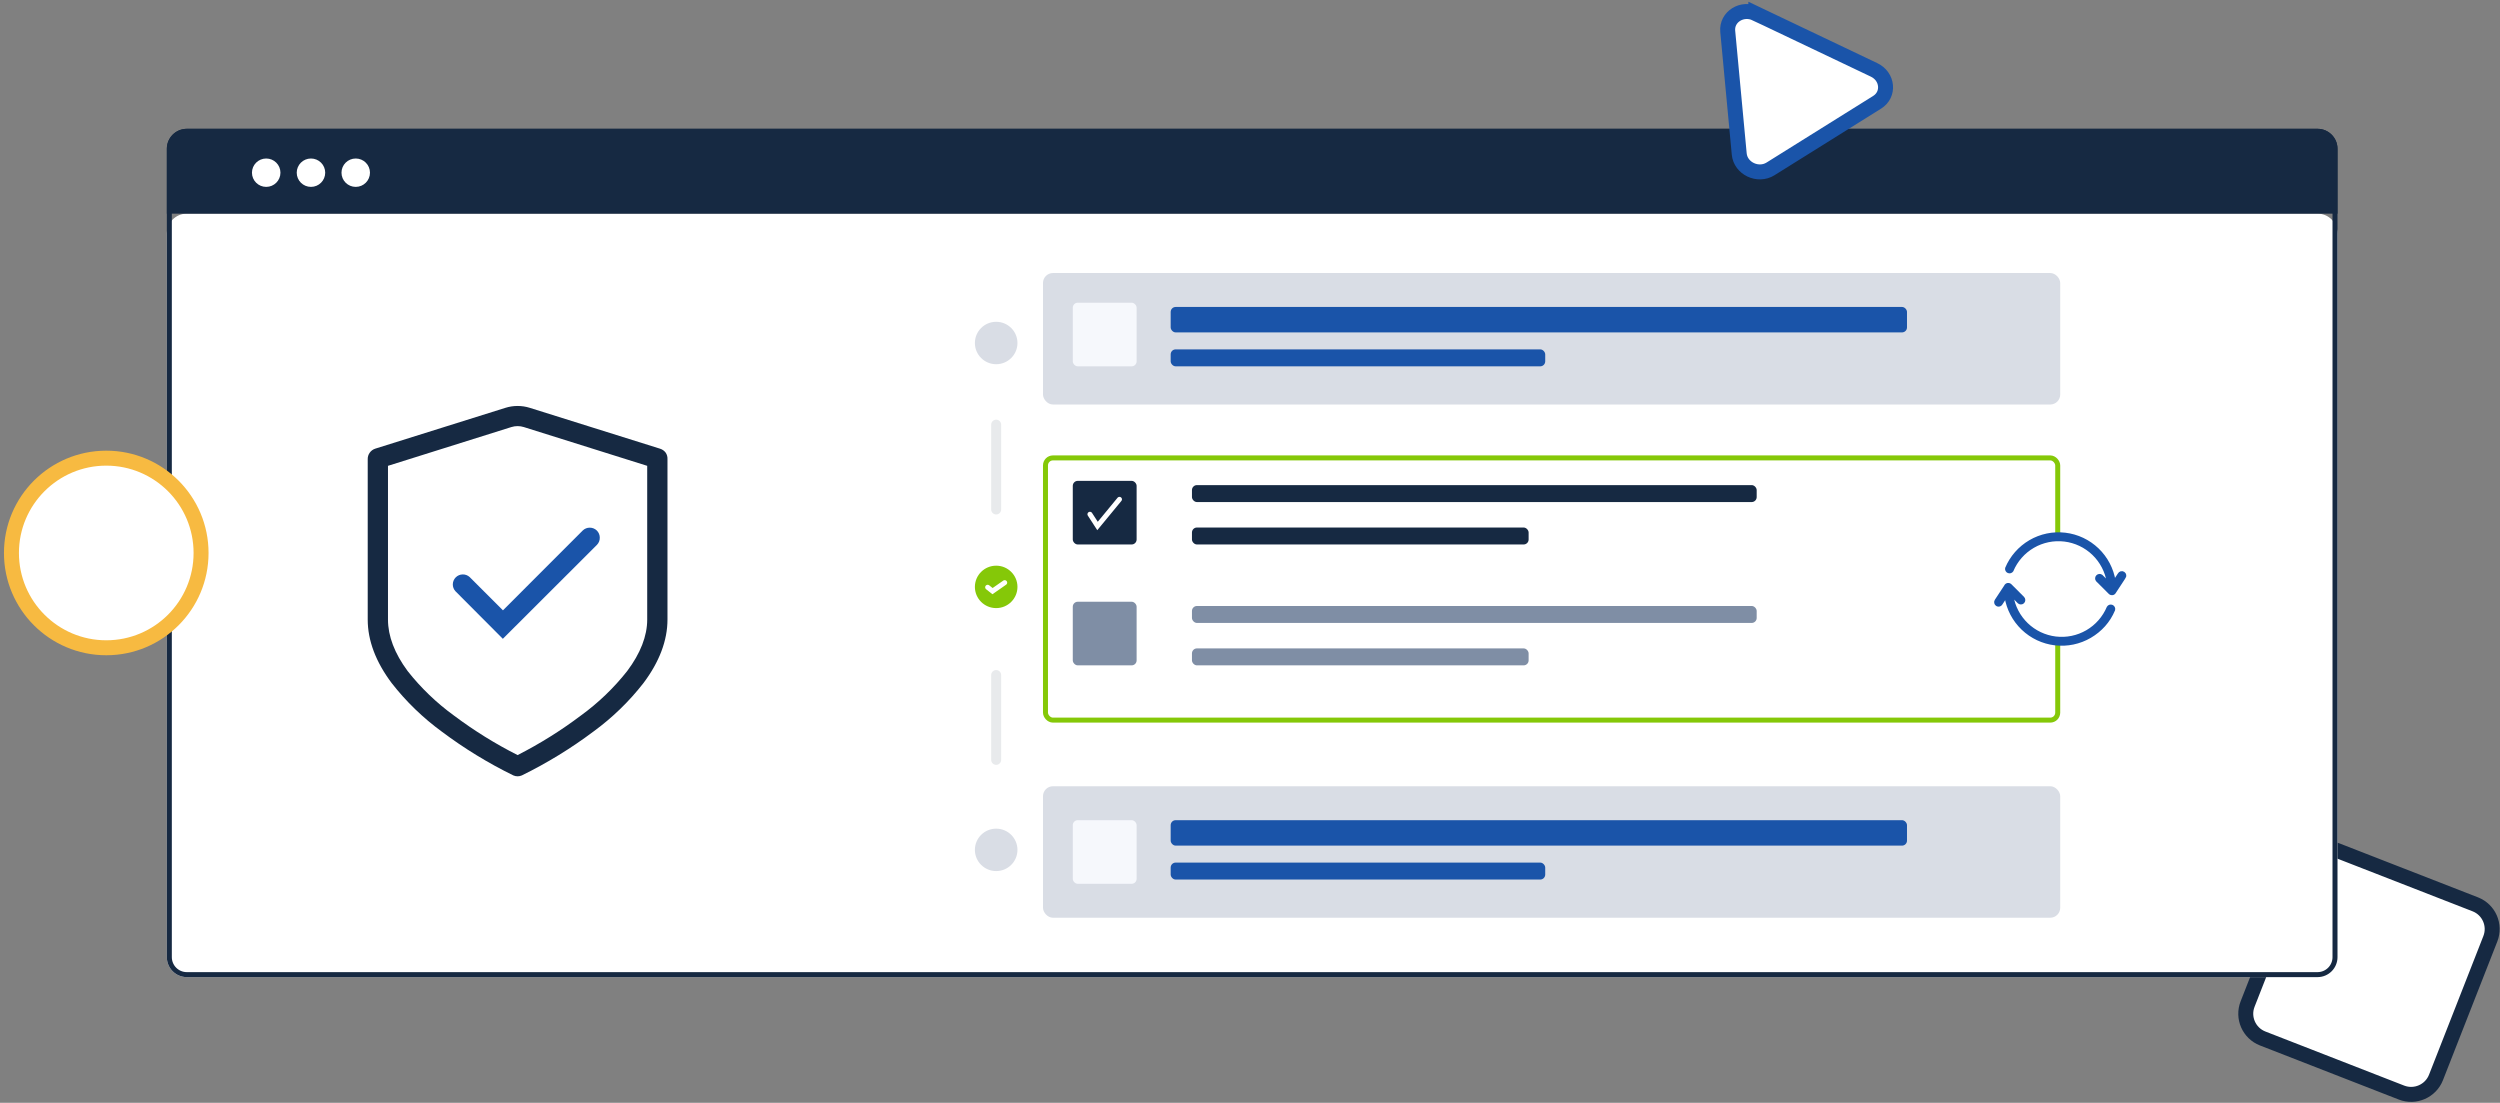
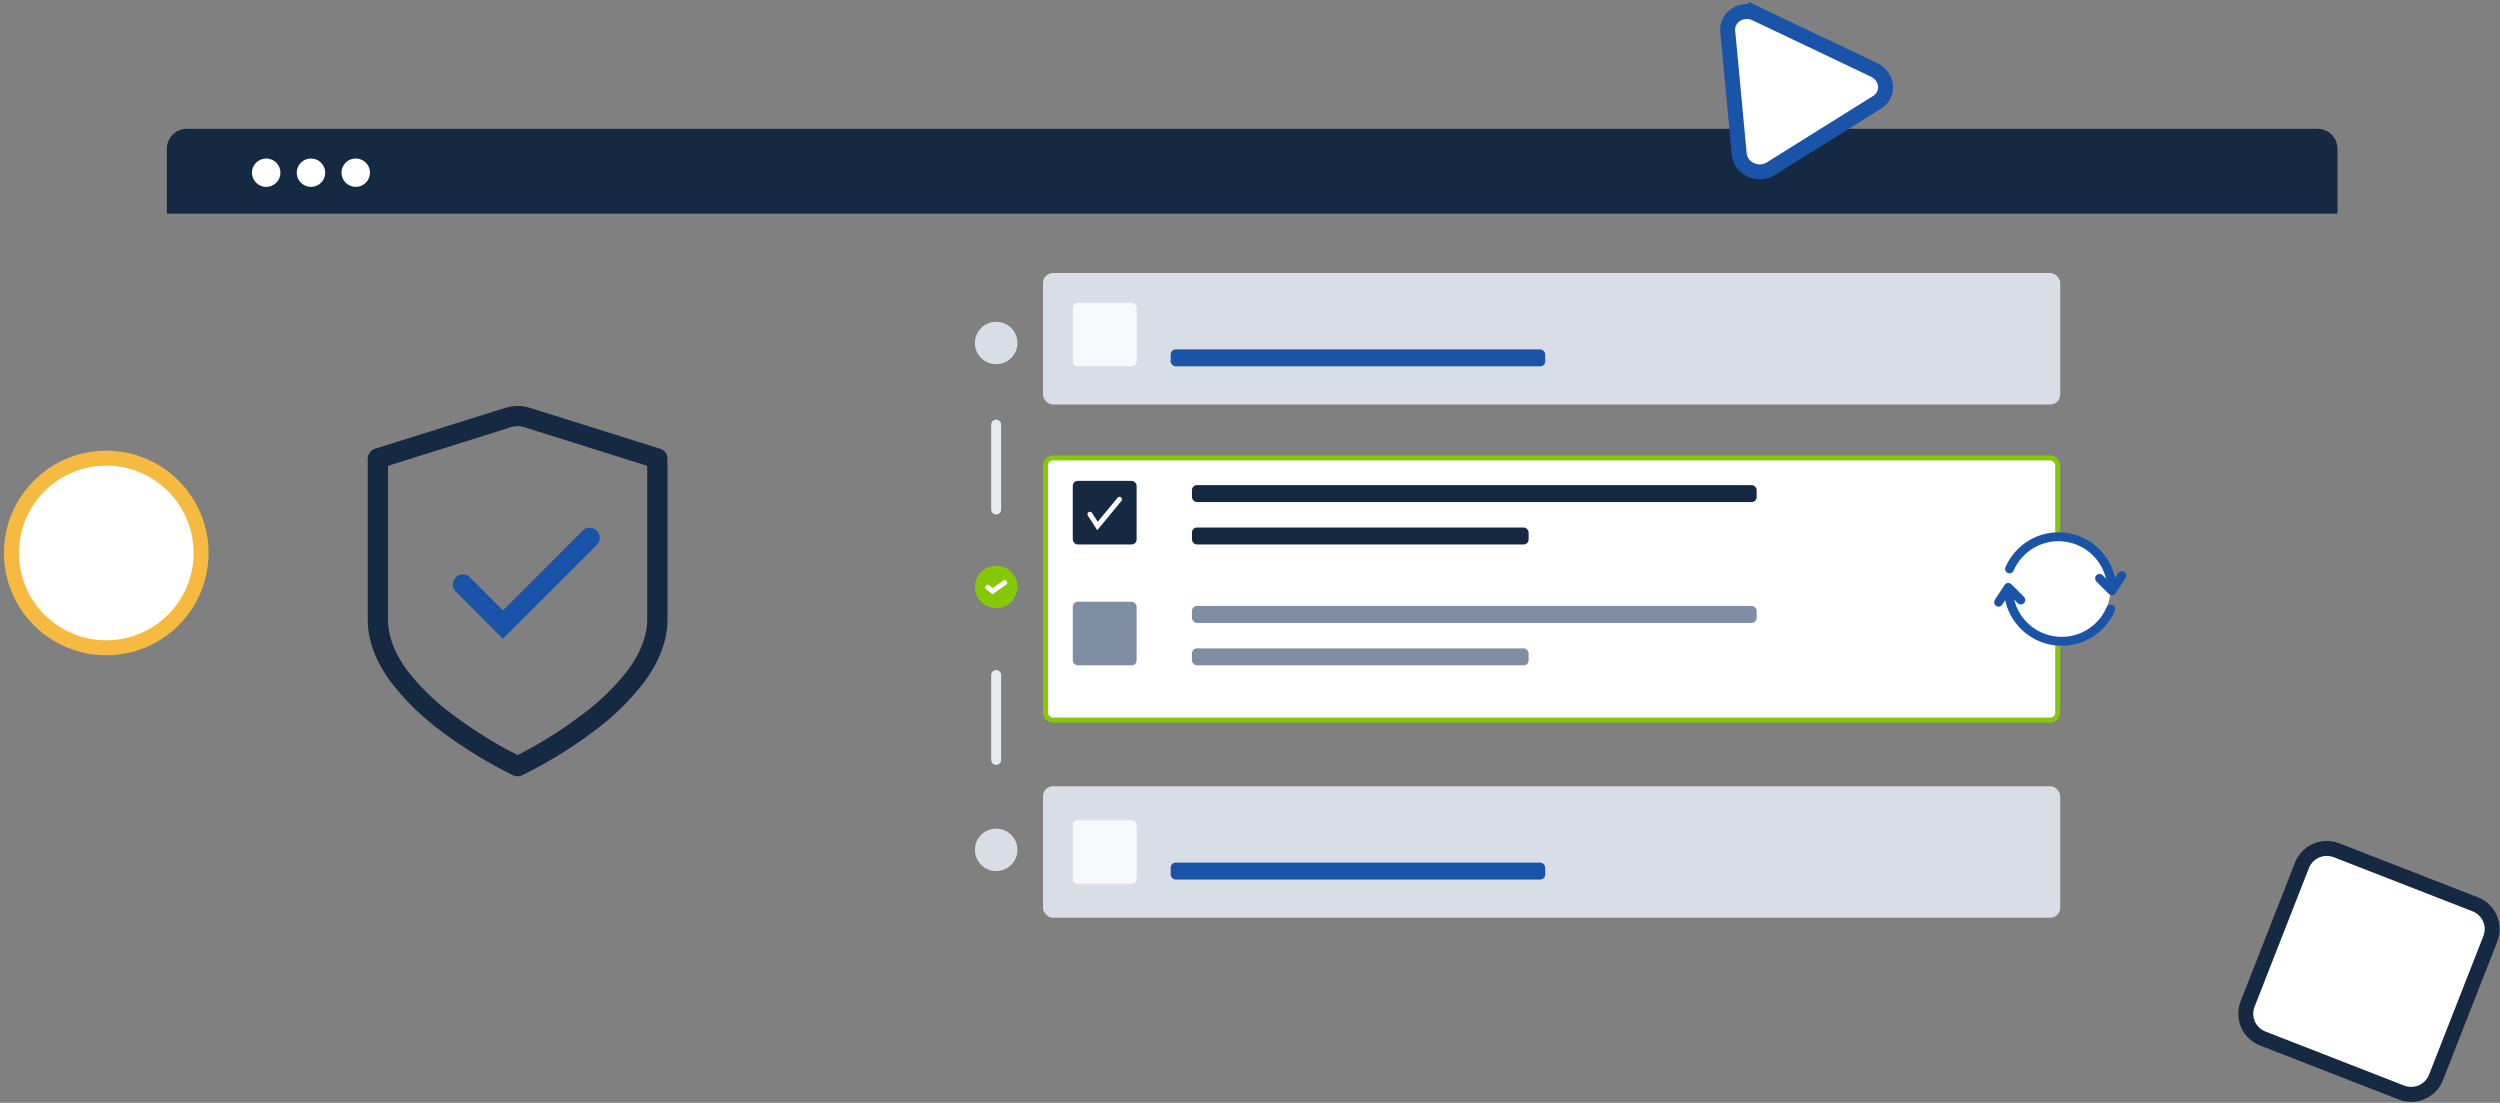
<svg xmlns="http://www.w3.org/2000/svg" fill="none" height="221" viewBox="0 0 501 221" width="501">
  <rect x="0" y="0" width="501" height="221" fill="#808080" stroke="none" />
  <path d="m453.443 208.113c-2.746-1.07-4.1-4.16-3.025-6.904l10.89-27.787c1.076-2.745 4.177-4.104 6.925-3.033l27.808 10.835c2.745 1.07 4.099 4.16 3.024 6.904l-10.89 27.786c-1.076 2.746-4.177 4.104-6.925 3.034z" fill="#fff" stroke="#162942" stroke-width="3" />
-   <path d="m33.435 46.814c0-2.209 1.791-4 4-4h427c2.209 0 4 1.791 4 4v145c0 2.209-1.791 4-4 4h-427c-2.209 0-4-1.791-4-4z" fill="#fff" />
  <path d="m33.435 29.814c0-2.209 1.791-4 4-4h427c2.209 0 4 1.791 4 4v13h-435z" fill="#162942" />
  <rect fill="#d9dde5" height="26.35" rx="2" width="203.853" x="209.015" y="54.714" />
  <rect fill="#d9dde5" height="26.35" rx="2" width="203.853" x="209.015" y="157.563" />
  <rect fill="#fff" height="52.55" rx="1.5" stroke="#85c808" width="202.853" x="209.515" y="91.764" />
-   <rect fill="#1a54a9" height="5.1" rx="1" width="147.559" x="234.603" y="61.514" />
  <rect fill="#f6f8fc" height="12.75" rx="1" width="12.794" x="214.985" y="164.364" />
  <rect fill="#f6f8fc" height="12.75" rx="1" width="12.794" x="214.985" y="60.664" />
-   <rect fill="#1a54a9" height="5.1" rx="1" width="147.559" x="234.603" y="164.364" />
  <rect fill="#1a54a9" height="3.4" rx="1" width="75.059" x="234.603" y="70.014" />
  <rect fill="#1a54a9" height="3.4" rx="1" width="75.059" x="234.603" y="172.863" />
  <path d="m199.632 85.101v17" stroke="#e8eaec" stroke-linecap="round" stroke-width="2" />
  <path d="m199.632 135.277v17" stroke="#e8eaec" stroke-linecap="round" stroke-width="2" />
  <ellipse cx="199.633" cy="68.739" fill="#d9dde5" rx="4.265" ry="4.25" />
  <ellipse cx="199.633" cy="170.313" fill="#d9dde5" rx="4.265" ry="4.25" />
  <ellipse cx="199.633" cy="117.613" fill="#85c808" rx="4.265" ry="4.25" />
  <path d="m197.927 117.69.975.773 2.437-1.7" stroke="#fff" stroke-linecap="round" />
  <g fill="#fff">
    <ellipse cx="53.347" cy="34.608" rx="2.854" ry="2.844" />
    <ellipse cx="62.318" cy="34.608" rx="2.854" ry="2.844" />
    <ellipse cx="71.289" cy="34.608" rx="2.854" ry="2.844" />
  </g>
-   <path d="m37.435 26.314h427c1.933 0 3.5 1.567 3.5 3.5v162c0 1.933-1.567 3.5-3.5 3.5h-427c-1.933 0-3.5-1.567-3.5-3.5v-162c0-1.933 1.567-3.5 3.5-3.5z" stroke="#162942" />
  <rect fill="#162942" height="12.75" rx="1" width="12.794" x="214.985" y="96.364" />
  <rect fill="#7f8ea5" height="12.75" rx="1" width="12.794" x="214.985" y="120.589" />
  <rect fill="#162942" height="3.4" rx="1" width="113.172" x="238.868" y="97.214" />
  <rect fill="#7f8ea5" height="3.4" rx="1" width="113.172" x="238.868" y="121.439" />
  <rect fill="#162942" height="3.4" rx="1" width="67.468" x="238.868" y="105.714" />
  <rect fill="#7f8ea5" height="3.4" rx="1" width="67.468" x="238.868" y="129.939" />
  <path d="m218.423 103.06 1.52 2.348 4.398-5.338" stroke="#fff" stroke-linecap="round" />
  <path d="m378.28 120.657.022-.02-.055.055z" fill="#7f8ea5" />
  <path d="m378.364 120.589c.038-.022.079-.039.12-.052-.041.014-.081.031-.12.052z" fill="#7f8ea5" />
  <path d="m379.184 120.682-.042-.042.019.02z" fill="#7f8ea5" />
  <circle cx="412.867" cy="117.861" fill="#fff" r="10.098" />
  <path d="m423.599 122.269c-.951 2.272-2.603 4.099-4.73 5.34-2.127 1.242-4.601 1.757-7.047 1.468-2.447-.29-4.732-1.368-6.511-3.072-1.778-1.704-2.954-3.941-3.348-6.373l-.921 1.402c-.058.087-.137.159-.229.209s-.195.077-.3.079c-.126.001-.249-.036-.353-.107-.14-.095-.237-.24-.271-.406-.034-.165-.002-.337.089-.479l1.946-2.956c-.001-.006-.001-.013 0-.019l.049-.065.058-.055c.019-.02.039-.037.062-.052.039-.026.08-.049.123-.068.034-.014.069-.025.104-.032h.058.082.09l.091.022.065.023.052.023c.048.025.093.056.133.094.014.016.029.031.045.045l2.505 2.504c.118.122.185.285.185.454 0 .17-.067.333-.185.455-.122.119-.285.185-.455.185-.169 0-.332-.066-.454-.185l-1.297-1.314c.341 2.161 1.377 4.152 2.952 5.671 1.574 1.519 3.602 2.483 5.774 2.746s4.37-.19 6.262-1.29c1.891-1.1 3.372-2.787 4.219-4.805.08-.132.205-.231.353-.279.147-.048.307-.042.45.018.143.059.26.168.33.307.07.138.088.297.051.448z" fill="#1a54a9" stroke="#1a54a9" stroke-width=".5" />
  <path d="m425.708 115.772-1.946 2.972c-.023.036-.05.07-.081.1l-.049.042c-.015.015-.033.028-.052.039-.038.026-.08.048-.123.065l-.078.023h-.071-.088-.09l-.091-.02-.085-.032c-.03-.013-.06-.029-.087-.049-.036-.024-.07-.051-.101-.081l-.022-.026-2.508-2.504c-.093-.125-.138-.28-.127-.436.012-.156.079-.302.19-.412s.258-.176.414-.187c.156-.01.31.036.435.13l1.297 1.297c-.341-2.161-1.378-4.151-2.953-5.67s-3.602-2.482-5.774-2.744c-2.172-.263-4.371.191-6.262 1.291s-3.372 2.786-4.218 4.804c-.084.121-.207.21-.349.251-.142.042-.294.034-.43-.023-.137-.056-.25-.157-.321-.287-.071-.129-.096-.279-.071-.424.95-2.275 2.615-4.178 4.743-5.421s4.603-1.758 7.051-1.468c2.447.29 4.733 1.37 6.512 3.076 1.778 1.706 2.952 3.945 3.344 6.379l.921-1.405c.042-.08.101-.151.173-.207.071-.057.154-.097.242-.119.089-.023.181-.026.27-.01.09.015.175.05.251.1.075.051.139.117.188.195.048.077.079.163.092.253s.006.182-.019.27c-.025.087-.068.169-.127.238z" fill="#1a54a9" stroke="#1a54a9" stroke-width=".5" />
  <path d="m40.294 110.814c0 10.493-8.507 19-19 19-10.493 0-19-8.507-19-19s8.507-19 19-19c10.493 0 19 8.507 19 19z" fill="#fff" stroke="#f7ba41" stroke-miterlimit="10" stroke-width="3" />
  <path d="m132.28 89.919-26.085-8.182c-1.605-.51-3.33-.51-4.935 0l-26.085 8.182c-.438.148-.818.43-1.085.807-.268.372-.408.821-.399 1.28v32.161c0 4.184 1.605 8.46 4.805 12.727 2.877 3.686 6.252 6.954 10.028 9.712 4.496 3.375 9.301 6.316 14.35 8.785.269.119.56.181.854.181.293 0 .584-.062.853-.181 5.048-2.476 9.853-5.42 14.35-8.794 3.779-2.758 7.154-6.03 10.028-9.721 3.191-4.258 4.805-8.535 4.805-12.728v-32.142c.023-.454-.1-.902-.352-1.28-.28-.385-.677-.668-1.132-.807zm-2.579 34.248c0 3.293-1.354 6.762-4.007 10.306-2.668 3.384-5.789 6.384-9.277 8.915-3.989 3.009-8.236 5.663-12.689 7.931-4.48-2.264-8.751-4.918-12.765-7.931-3.487-2.531-6.609-5.531-9.276-8.915-2.625-3.553-3.933-7.013-3.933-10.306v-30.816l24.712-7.764c.821-.26 1.702-.26 2.523 0l24.712 7.764z" fill="#162942" />
  <path d="m100.769 128.017-9.517-9.555c-.337-.376-.519-.867-.51-1.372.01-.522.221-1.019.589-1.387.368-.369.866-.58 1.387-.589.518-.012 1.02.178 1.401.528l6.67 6.67 15.992-16.002c.188-.183.41-.327.653-.424.244-.098.504-.145.766-.141.529 0 1.037.21 1.411.584s.584.881.584 1.41c.008.267-.038.533-.136.781-.097.249-.243.475-.43.666z" fill="#1a54a9" />
  <path d="m351.874 2.722 23.699 11.288c2.779 1.336 3.102 4.936.598 6.492l-21.372 13.352c-2.504 1.555-5.981-.095-6.256-2.986l-2.308-24.615c-.253-2.888 2.879-4.842 5.639-3.53z" fill="#fff" stroke="#1a54a9" stroke-miterlimit="10" stroke-width="3" />
</svg>